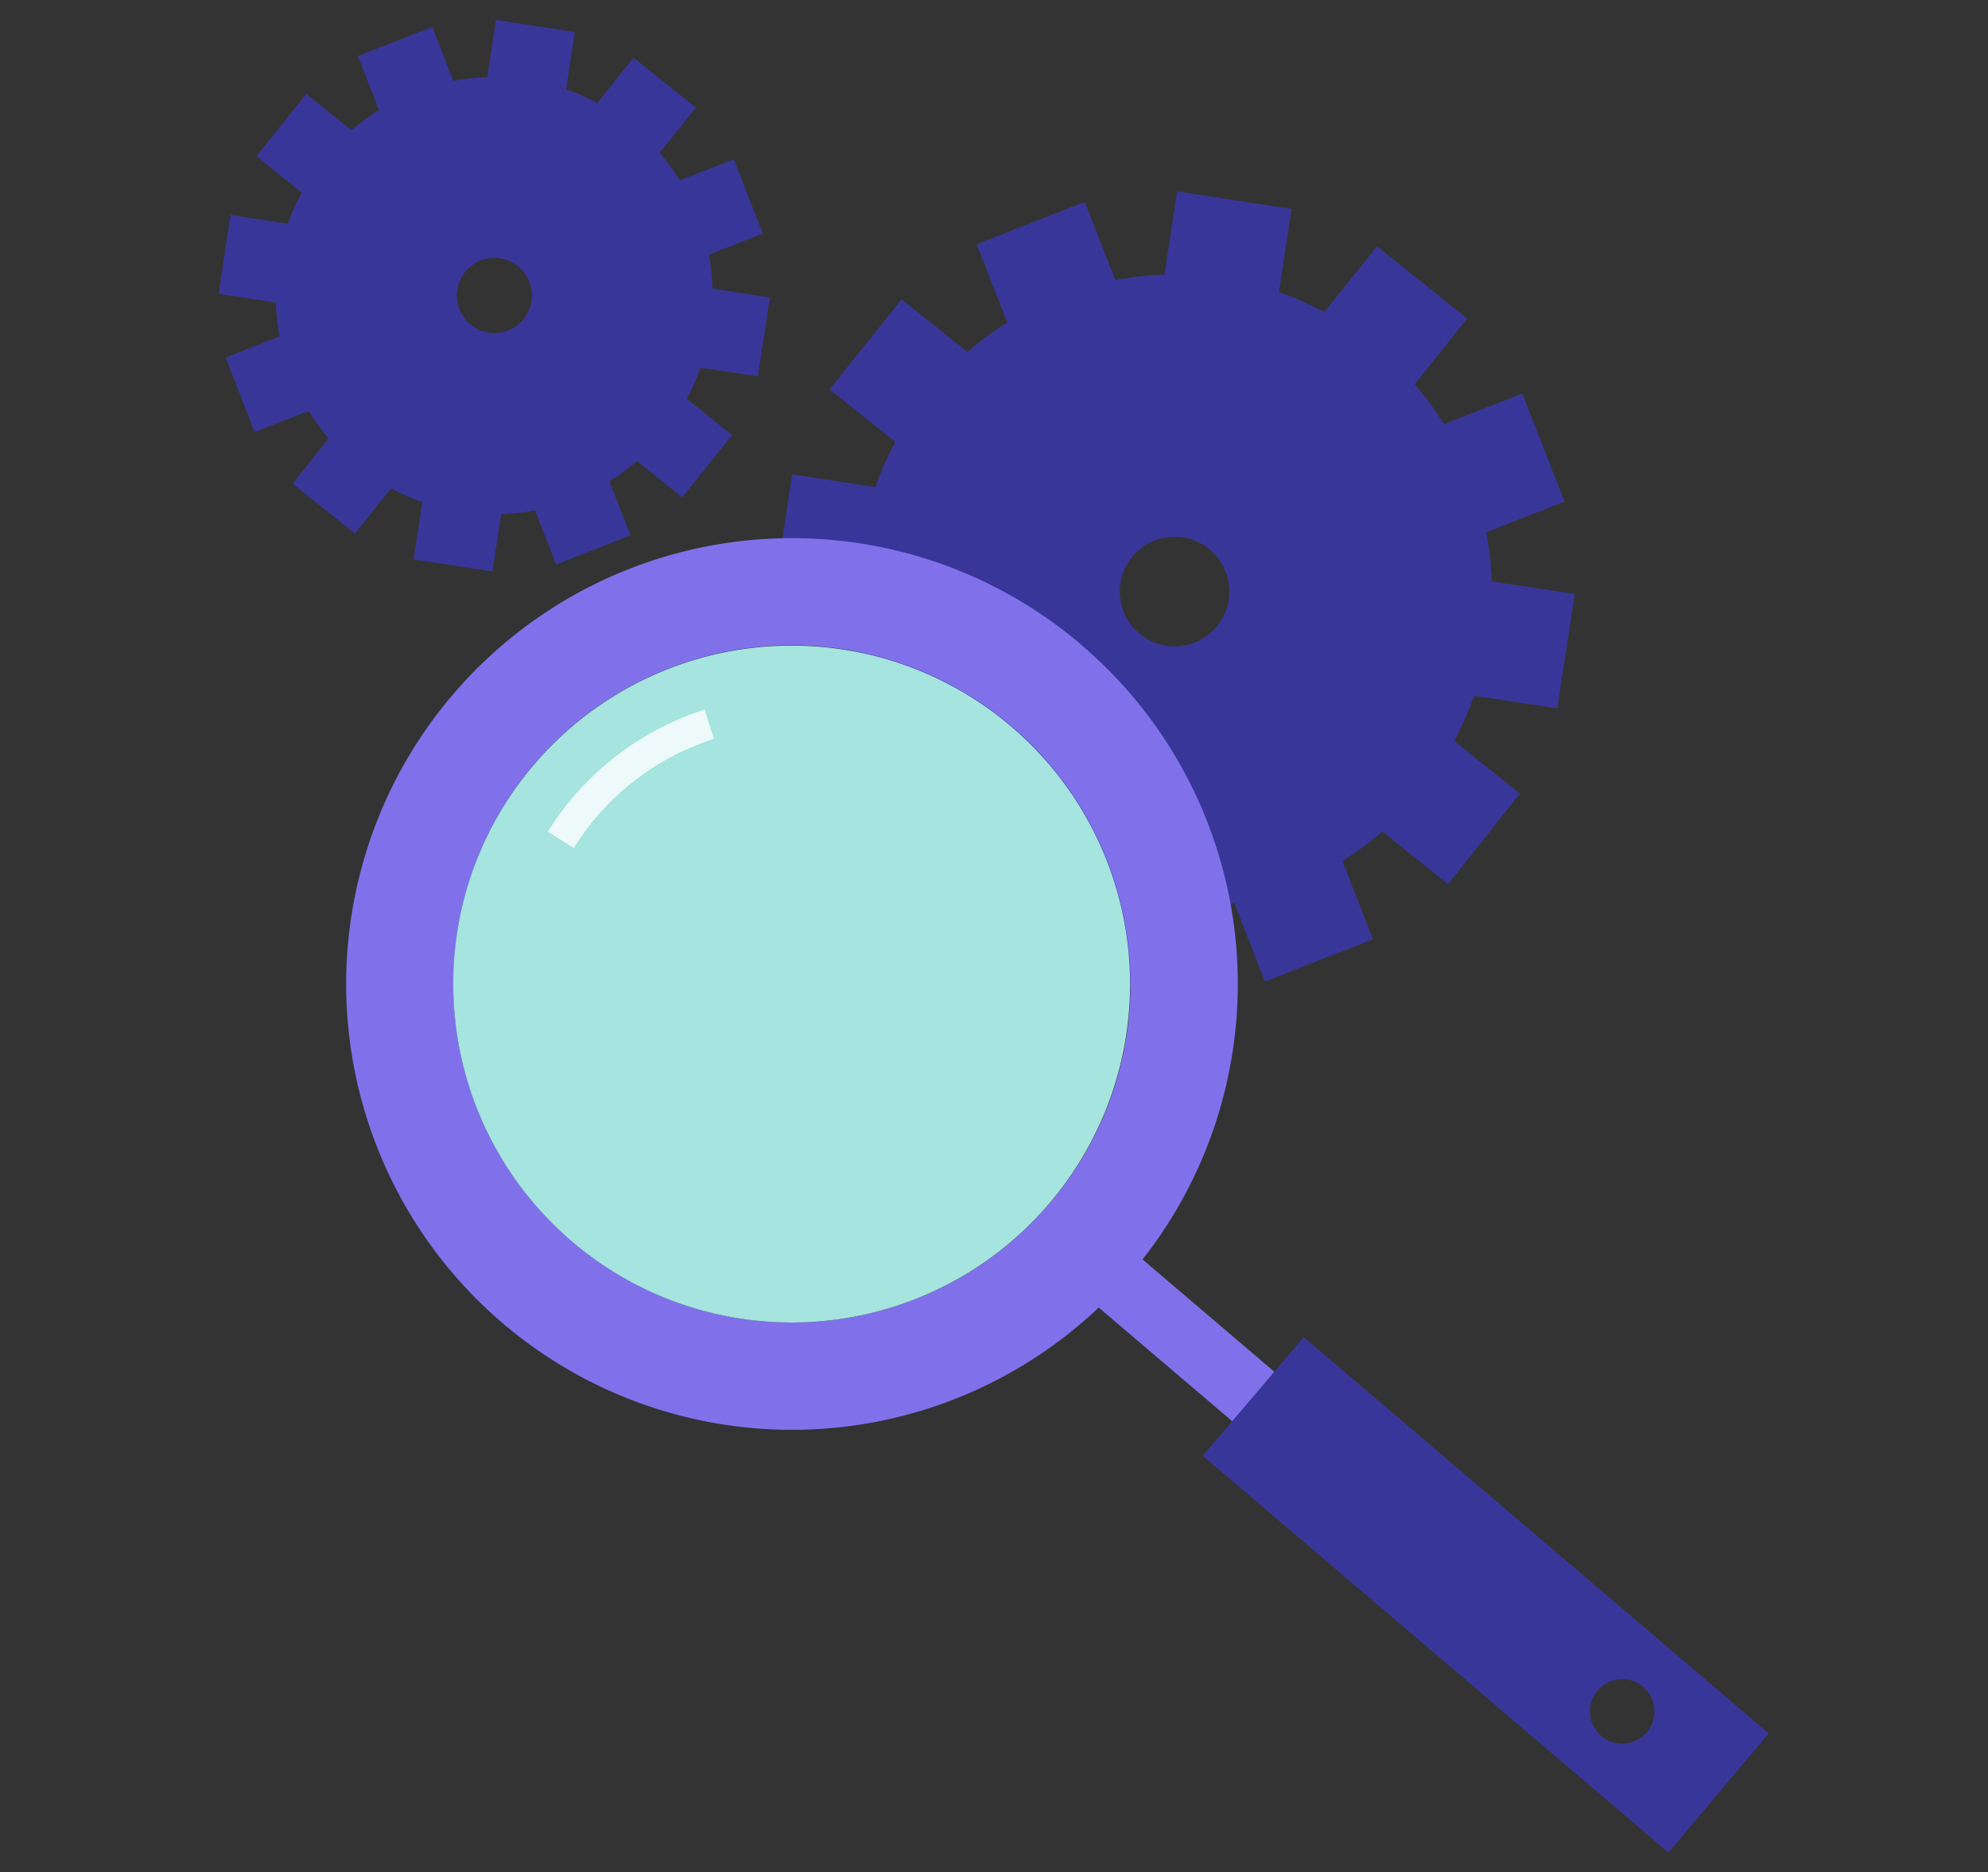
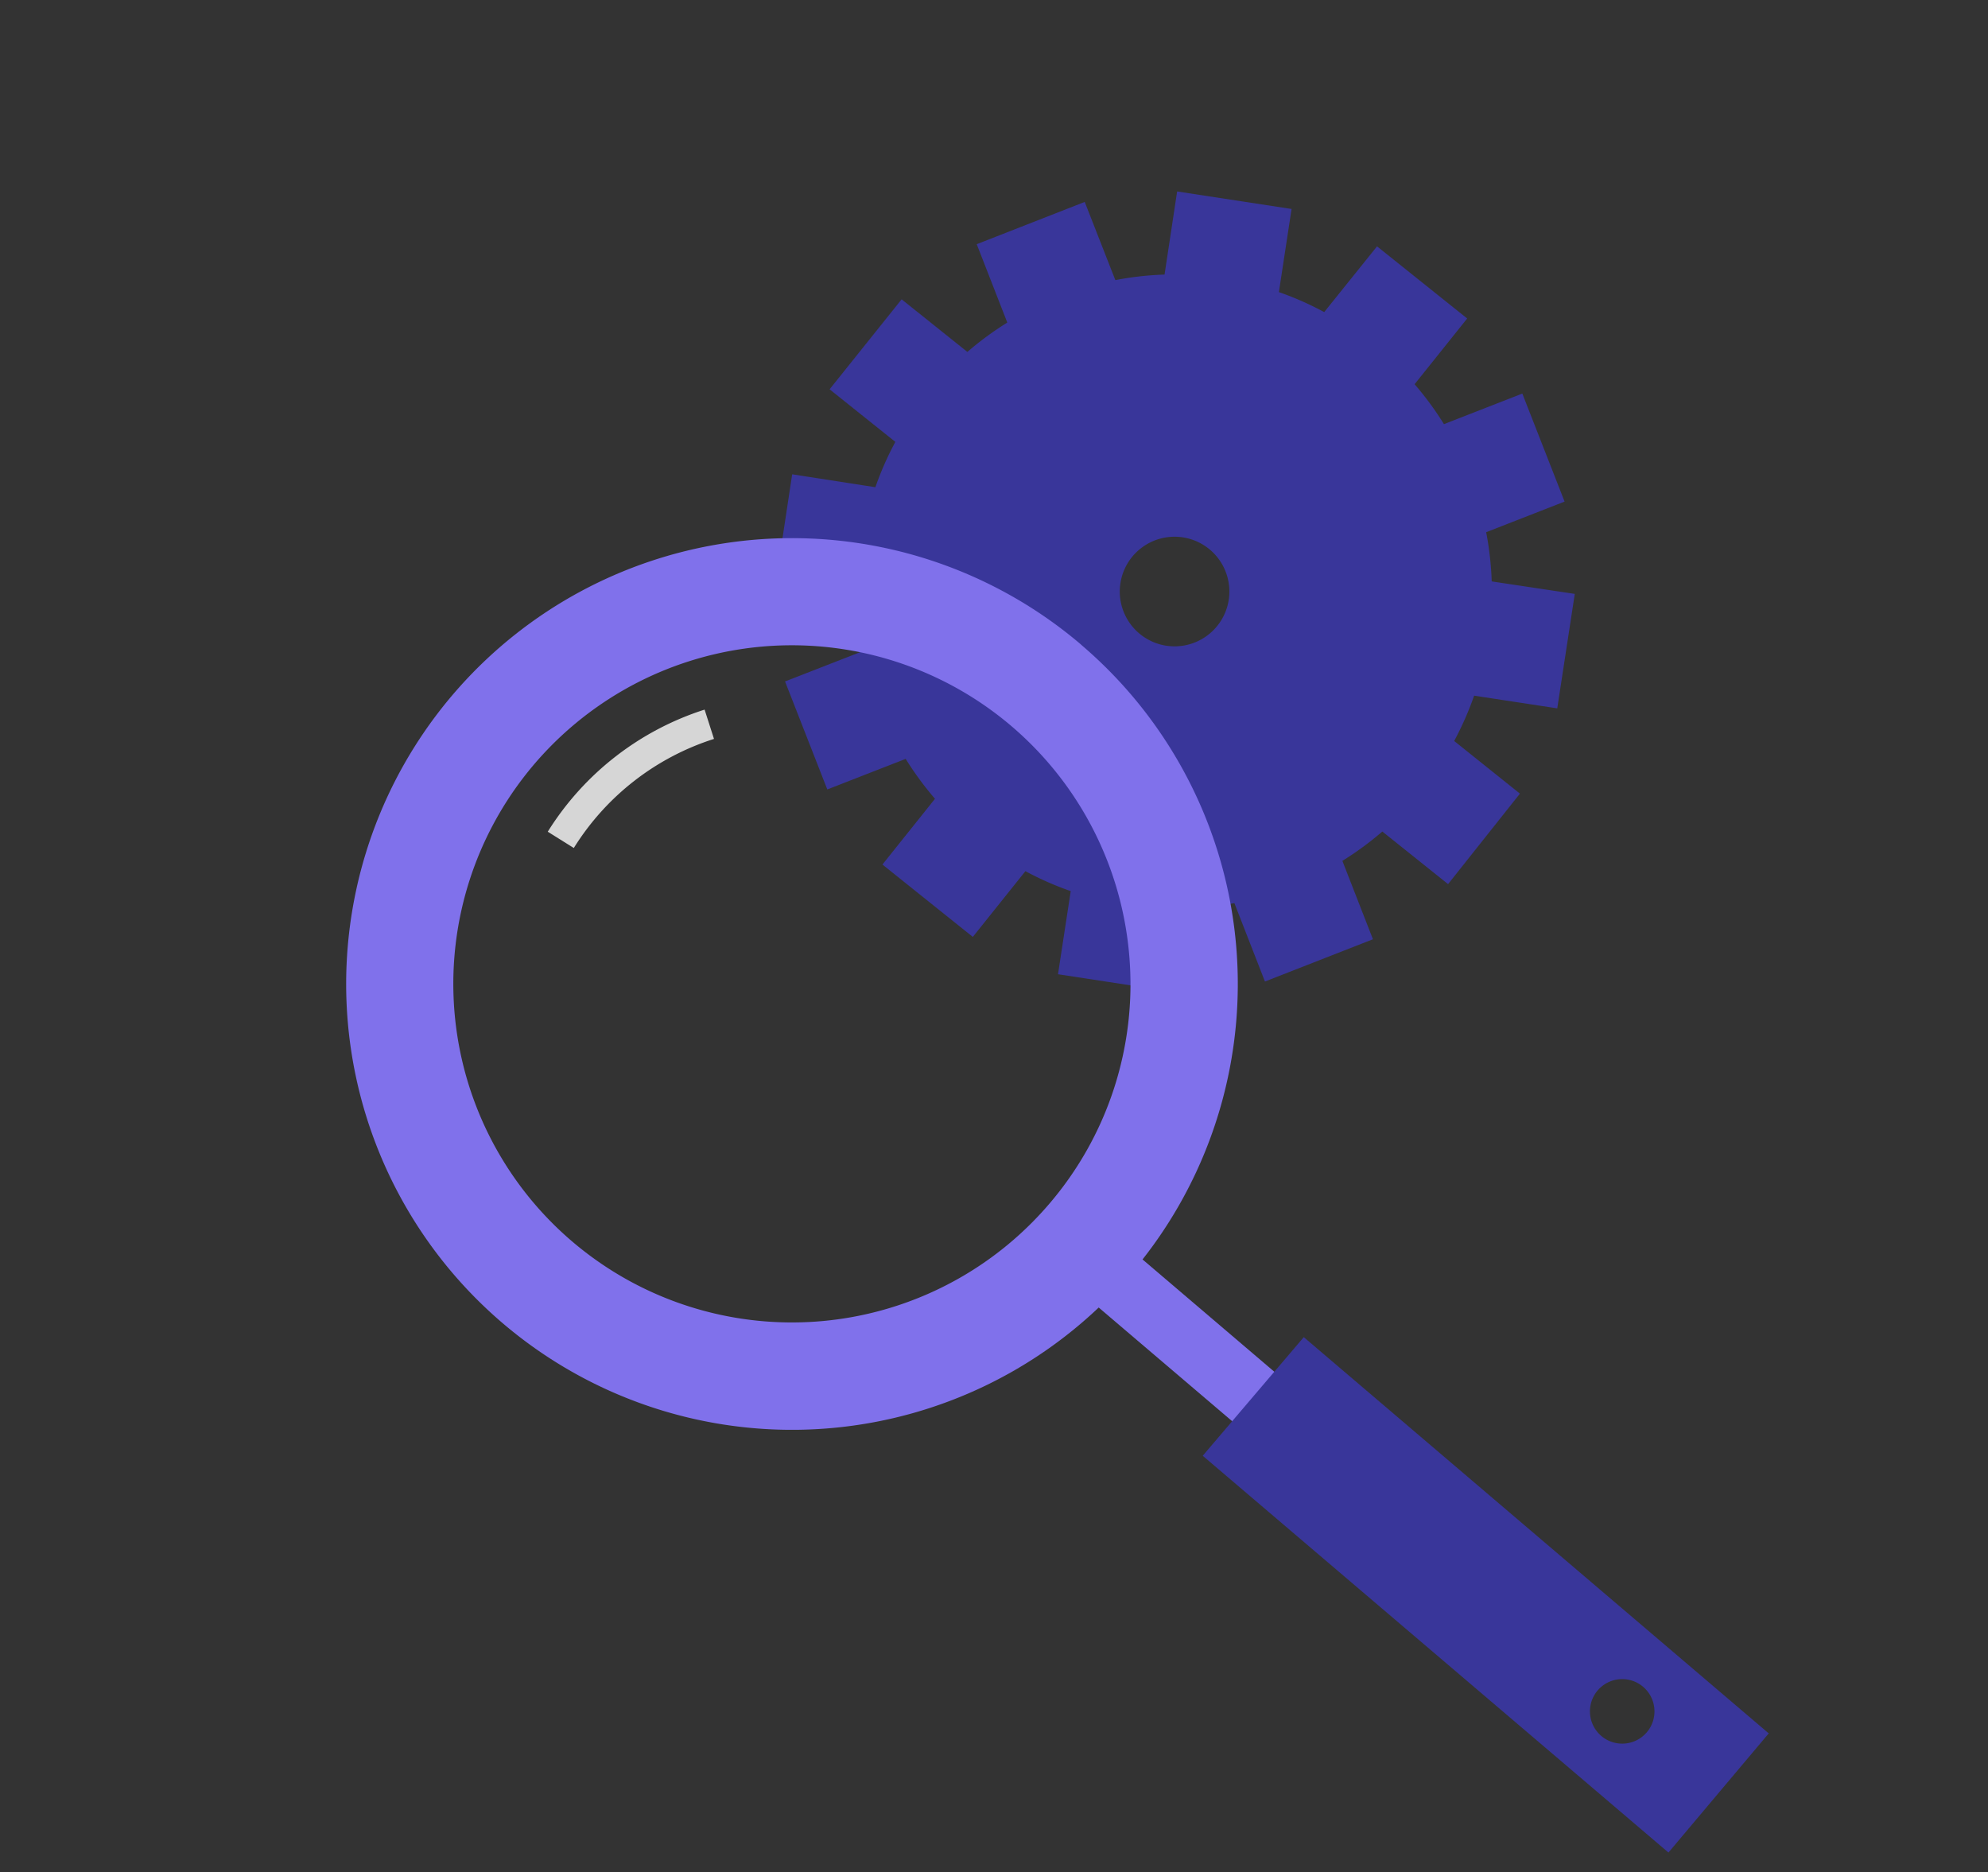
<svg xmlns="http://www.w3.org/2000/svg" viewBox="0 0 423.36 398.72">
  <rect x="0" y="0" width="423.36" height="398.72" fill="#333333" stroke="none" />
  <defs>
    <style>.cls-1{fill:none;}.cls-2{isolation:isolate;}.cls-3{fill:#39369a;}.cls-4,.cls-5{fill:#8071eb;}.cls-4{fill-rule:evenodd;}.cls-6{mix-blend-mode:multiply;}.cls-7{clip-path:url(#clip-path);}.cls-8{fill:#a5e4df;}.cls-9{opacity:0.8;}.cls-10{clip-path:url(#clip-path-2);}.cls-11{fill:#fff;}</style>
    <clipPath id="clip-path">
      <rect class="cls-1" x="96.52" y="137.44" width="144.21" height="144.21" />
    </clipPath>
    <clipPath id="clip-path-2">
      <rect class="cls-1" x="116.65" y="151.15" width="35.38" height="29.42" />
    </clipPath>
  </defs>
  <g class="cls-2">
    <g id="Capa_1" data-name="Capa 1">
-       <path class="cls-3" d="M151.75,61.45a45.46,45.46,0,0,0-.82-7.22l11.51-4.49-6.17-15.82-11.5,4.48a48.06,48.06,0,0,0-4.3-5.85l7.71-9.64L134.92,12.3l-7.72,9.64A46.12,46.12,0,0,0,120.55,19l1.86-12.19L105.62,4.24l-1.86,12.2a45.46,45.46,0,0,0-7.22.81L92.05,5.74,76.22,11.92l4.49,11.5a46.4,46.4,0,0,0-5.86,4.3L65.22,20,54.6,33.26,64.24,41a45.12,45.12,0,0,0-2.93,6.66l-12.2-1.87L46.54,62.56l12.2,1.86a46.78,46.78,0,0,0,.81,7.23l-11.5,4.48L54.22,92l11.5-4.48A47.41,47.41,0,0,0,70,93.34L62.31,103l13.26,10.62L83.29,104a47.2,47.2,0,0,0,6.65,2.93l-1.87,12.19,16.79,2.57,1.87-12.2a45.46,45.46,0,0,0,7.22-.81l4.49,11.51L134.27,114l-4.49-11.5a48.53,48.53,0,0,0,5.86-4.31l9.63,7.72,10.62-13.26-9.64-7.72a47.06,47.06,0,0,0,2.93-6.65l12.2,1.86h0l2.56-16.79Zm-38.56,2.7A8,8,0,1,1,106.46,55a8,8,0,0,1,6.73,9.16" />
      <path class="cls-3" d="M317.67,123.81a67.37,67.37,0,0,0-1.18-10.48l16.7-6.52-9-23-16.69,6.51a66.85,66.85,0,0,0-6.25-8.5l11.2-14L293.25,52.46,282,66.46a66.18,66.18,0,0,0-9.65-4.26l2.7-17.7-24.37-3.73L248,58.47a66.18,66.18,0,0,0-10.48,1.18L231,43l-23,9,6.51,16.69a67.31,67.31,0,0,0-8.5,6.25l-14-11.2L176.67,82.9l14,11.2a66.13,66.13,0,0,0-4.25,9.65L168.7,101,165,125.42l17.7,2.7a67.37,67.37,0,0,0,1.18,10.48l-16.7,6.51,9,23,16.69-6.51a68.22,68.22,0,0,0,6.24,8.5l-11.19,14,19.25,15.41,11.2-14a65.66,65.66,0,0,0,9.65,4.25l-2.71,17.7,24.37,3.73,2.71-17.7a67.51,67.51,0,0,0,10.48-1.18l6.51,16.7,23-9-6.51-16.69a67.67,67.67,0,0,0,8.51-6.25l14,11.2L323.68,169l-14-11.21a68.36,68.36,0,0,0,4.25-9.65l17.7,2.7h0l3.73-24.37Zm-56,3.92a11.67,11.67,0,1,1-9.77-13.3,11.67,11.67,0,0,1,9.77,13.3" />
      <polygon class="cls-4" points="240.42 265.73 276.06 296.1 267.06 306.61 231.47 276.3 240.42 265.73" />
      <path class="cls-3" d="M277.65,284.74,256.13,310l99.18,84.49,21.33-25.34.18.1ZM346,371.28a6.87,6.87,0,1,1,6.31-7.39,6.86,6.86,0,0,1-6.31,7.39" />
      <path class="cls-5" d="M230.22,137.26A94.94,94.94,0,1,0,263.3,202a94.8,94.8,0,0,0-33.08-64.72m-6.71,119a72.1,72.1,0,1,1,17-52.5,71.85,71.85,0,0,1-17,52.5" />
      <g class="cls-6">
        <g class="cls-7">
-           <path class="cls-8" d="M113.75,162.79a72.07,72.07,0,1,1-17,52.49,71.81,71.81,0,0,1,17-52.49" />
-         </g>
+           </g>
      </g>
      <g class="cls-9">
        <g class="cls-10">
          <path class="cls-11" d="M122.2,180.58l-5.55-3.47a61.4,61.4,0,0,1,33.4-26l2,6.24a54.74,54.74,0,0,0-29.83,23.19" />
        </g>
      </g>
    </g>
  </g>
</svg>